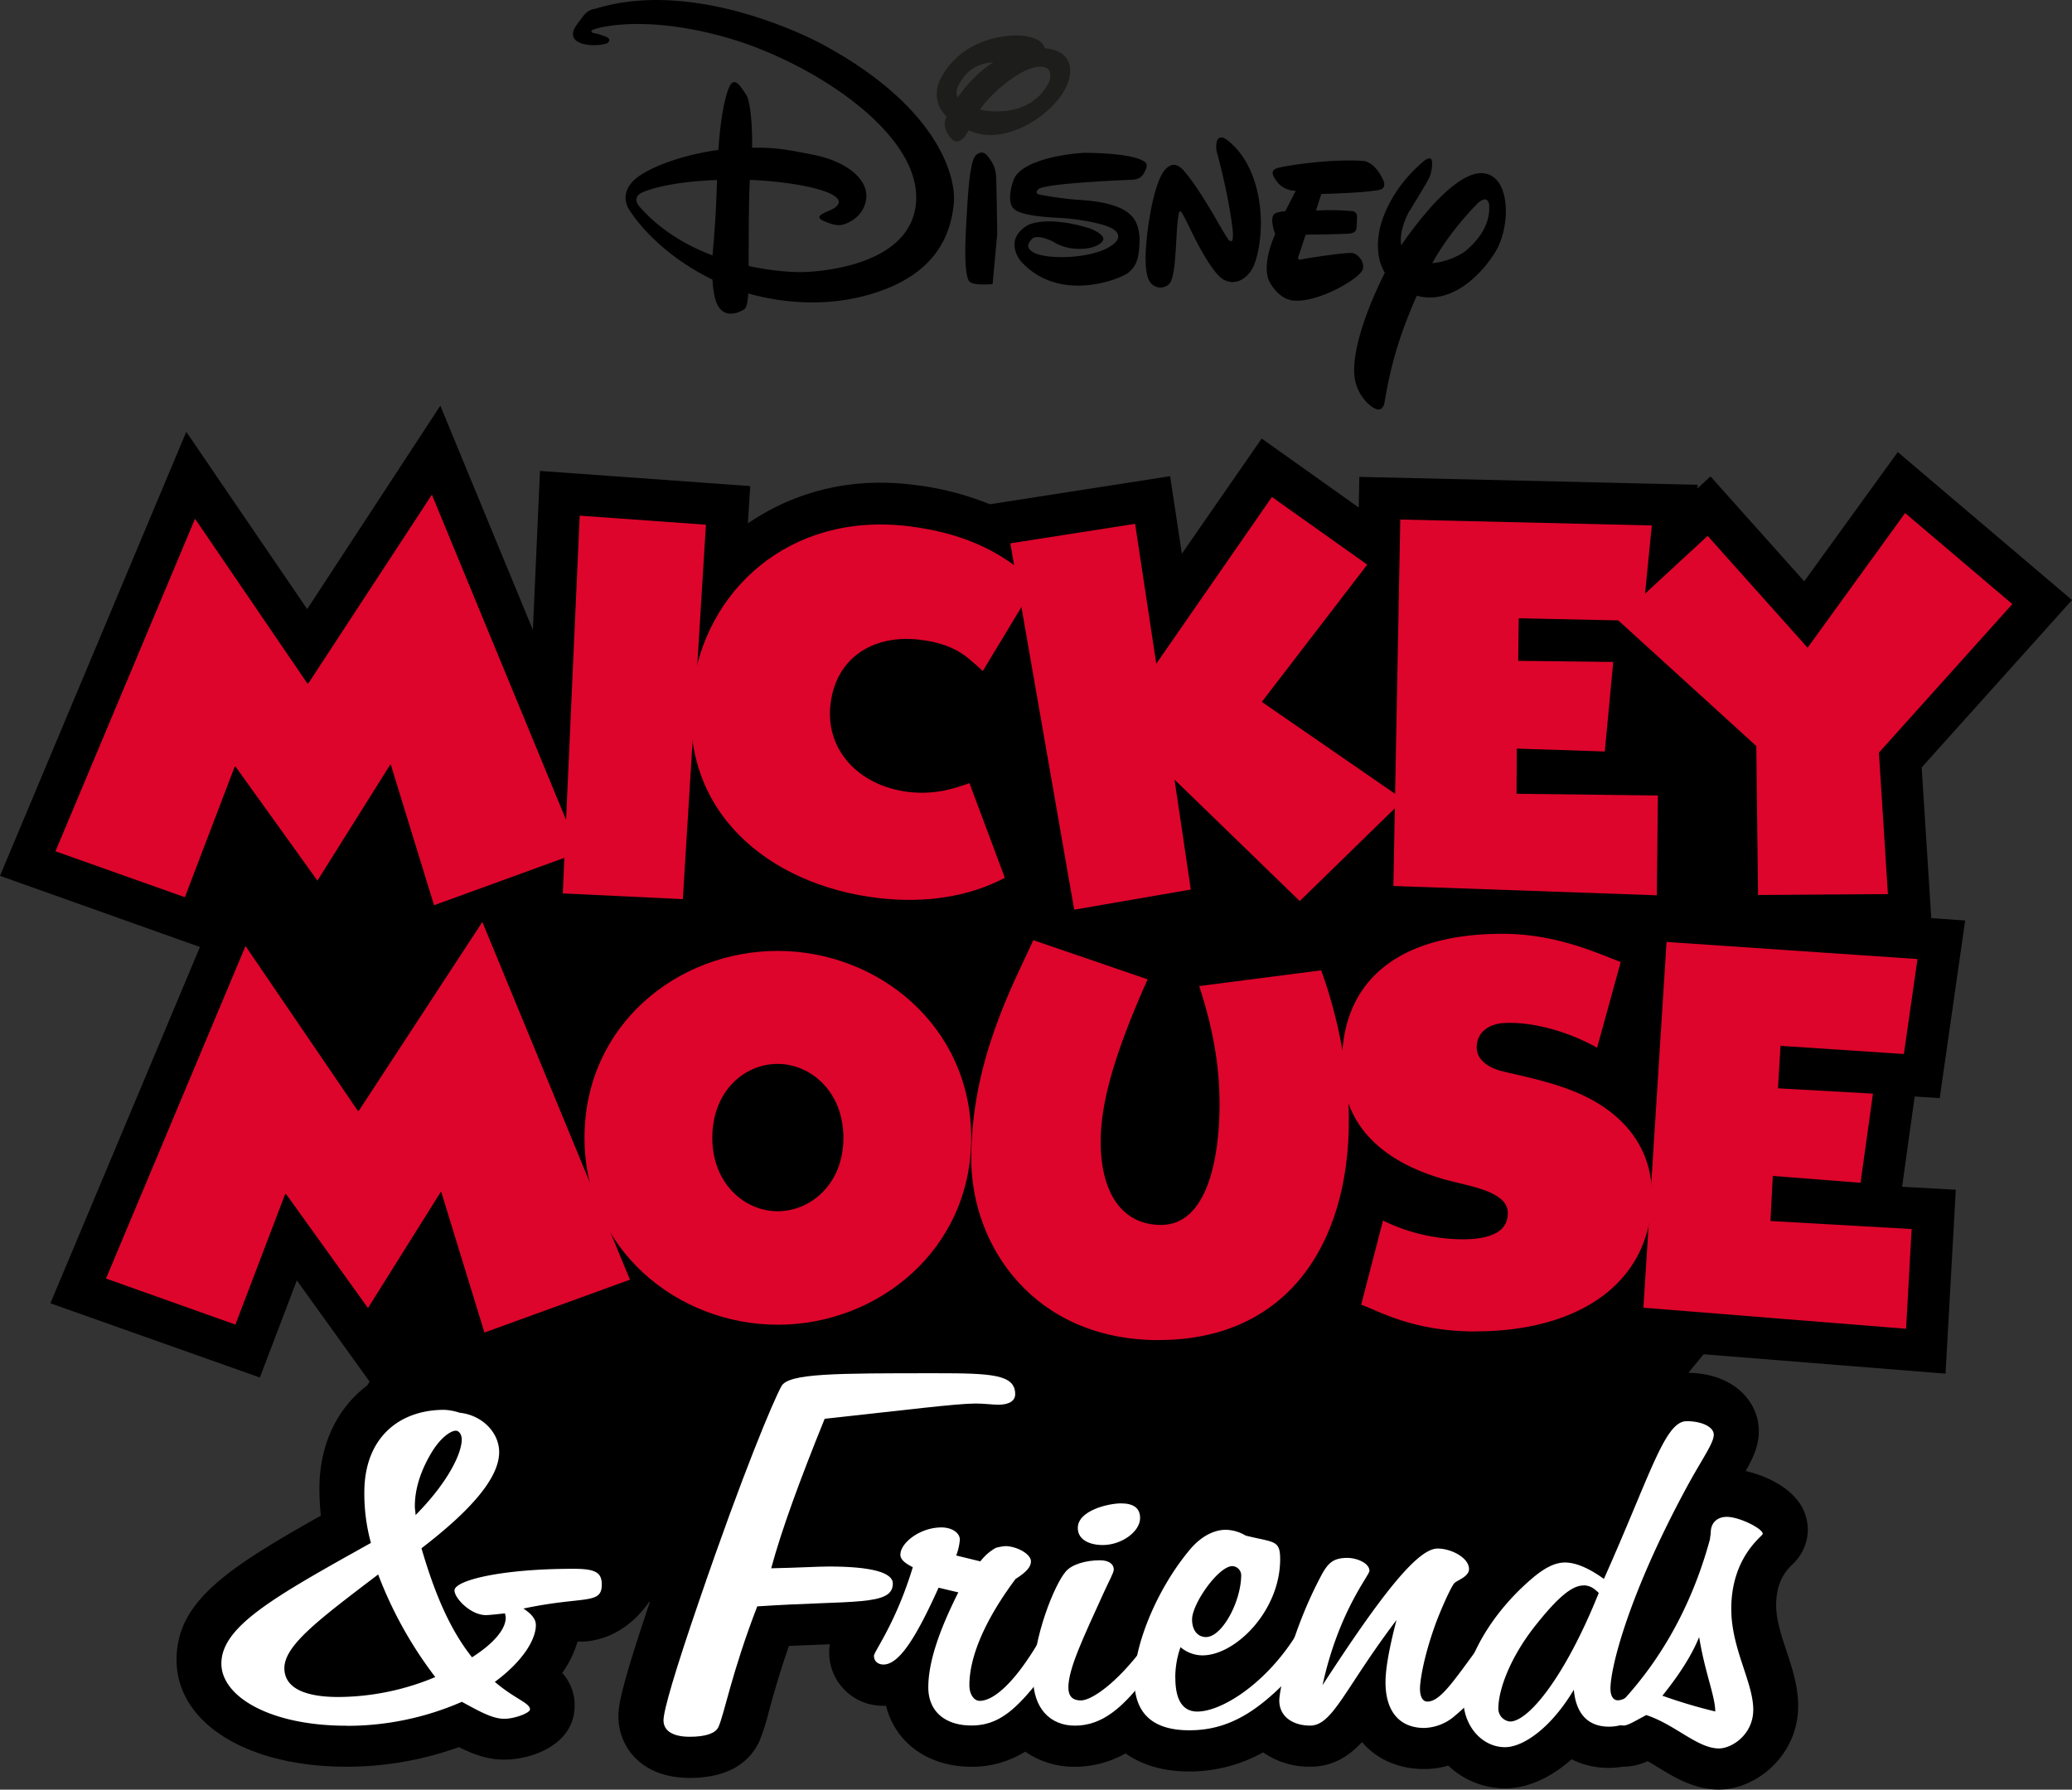
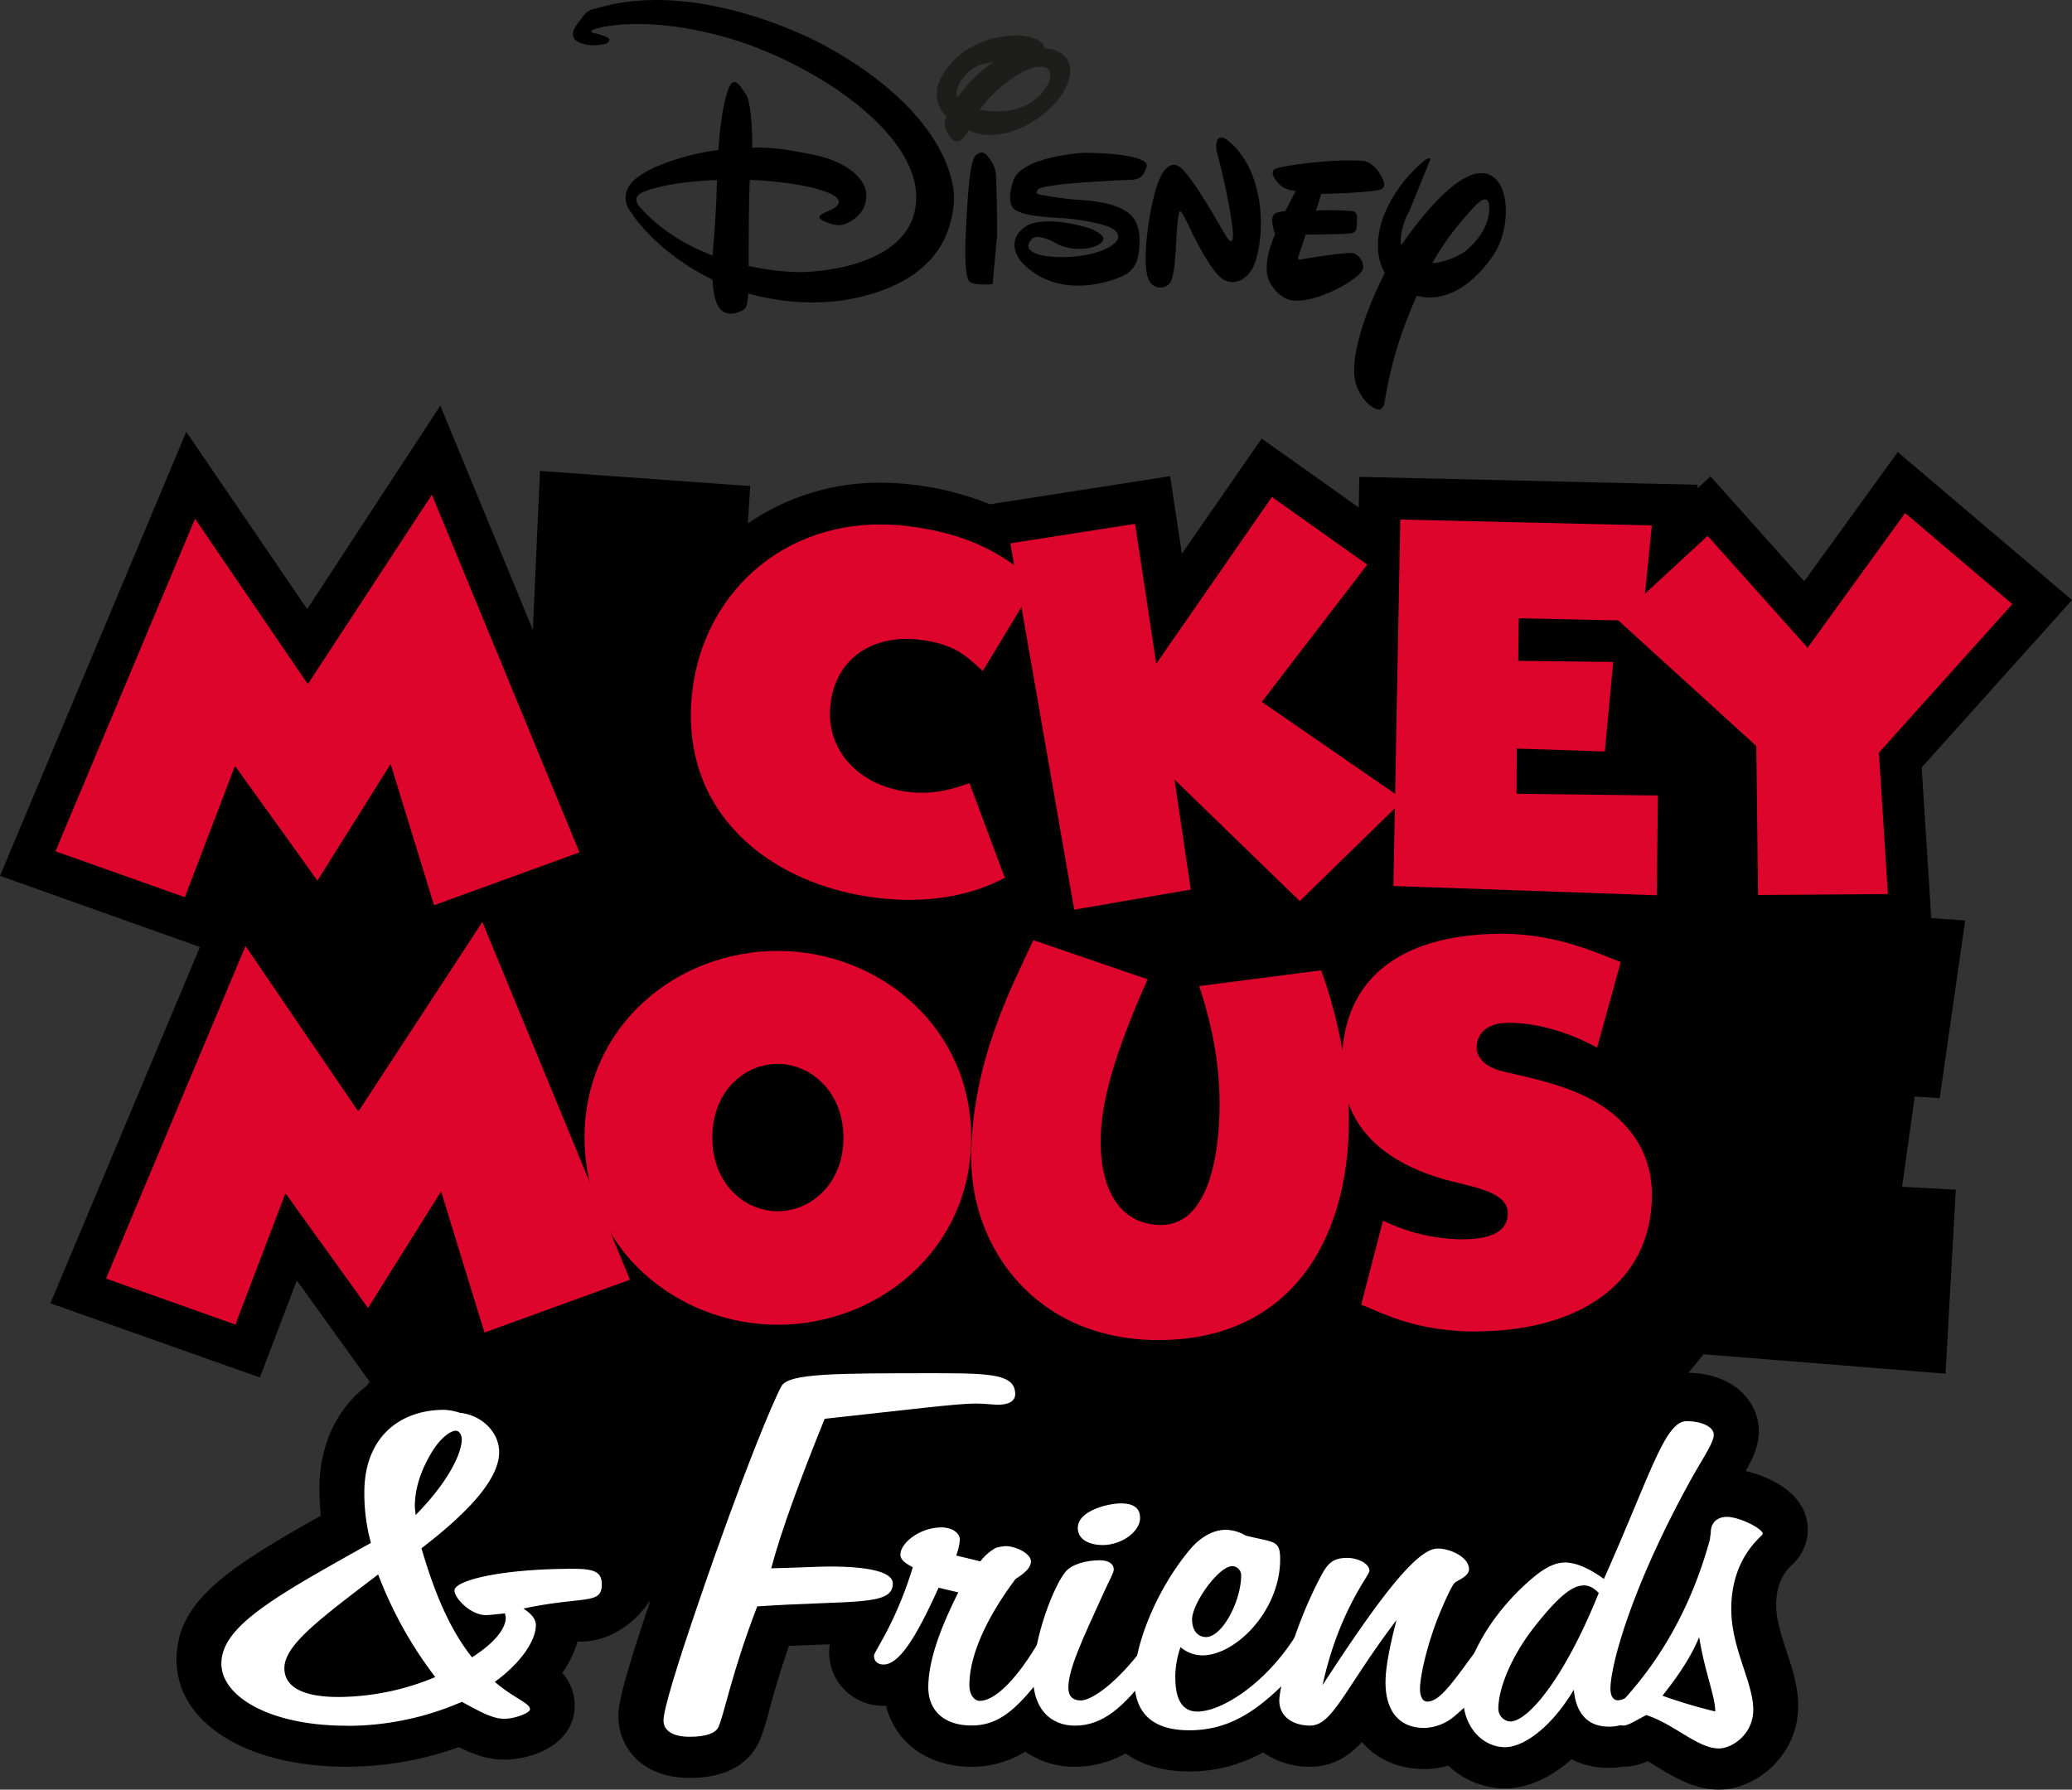
<svg xmlns="http://www.w3.org/2000/svg" width="789.76" height="682.22" viewBox="0 0 789.76 682.22">
  <rect x="0" y="0" width="789.76" height="682.22" fill="#333333" stroke="none" />
  <defs>
    <style>.cls-1{fill:none;}.cls-2{clip-path:url(#clip-path);}.cls-3{fill:#fff;}.cls-4{fill:#dd052b;}.cls-5{fill:#1d1d1b;}</style>
    <clipPath id="clip-path" transform="translate(0 0)">
      <rect class="cls-1" width="789.77" height="682.22" />
    </clipPath>
  </defs>
  <g id="Layer_2" data-name="Layer 2">
    <g id="Layer_1-2" data-name="Layer 1">
      <g class="cls-2">
        <path d="M739.34,418.62l9.7-67.74L736.12,350l-3.66-57.45,57.3-63.82-66.41-56.4L687.69,221.6l-35.72-40-5,4.63.15-1.44-129-3-.22,11.68-37-26.29-30.42,43.9L446,181.52l-68.7,10.71a111.58,111.58,0,0,0-29.59-7.48,101,101,0,0,0-12.1-.74,88.54,88.54,0,0,0-50.54,15.51l.88-14.23-80.13-5.77-2.71,60.61-35.28-85.48-50.75,77.54L71,164.61,0,333.87,76.21,361l-57,135.82L99.05,525.1l14.09-37,27.72,38.56c-.32.53-.66,1.08-.94,1.52-11.32,8.54-18.17,22.38-18.17,39.26a96.88,96.88,0,0,0,.54,10.33c-35.56,20.06-55,32.67-55,54.93,0,24,26.65,40.78,64.83,40.78A126.35,126.35,0,0,0,174.91,666c5.55,2.77,11,4.78,17.27,4.78,10.38,0,26.85-5.61,26.85-20.65a18.31,18.31,0,0,0-4.72-12.4,40.77,40.77,0,0,0,5.84-12h0s15.49,1.8,27.26-15.07l.31,0c-12,35.54-12,40.42-12,43.72,0,11.25,8.47,23.36,27.13,23.36,16.27,0,23.22-7.11,26.44-13.6a83.36,83.36,0,0,0,3.84-12c1.65-5.95,3.93-14.24,7.58-24.69,4.65-.23,8.85-.39,12.62-.53l3-.12a17.91,17.91,0,0,0-.29,3,20.35,20.35,0,0,0,20.72,20.43l.95,0c3.5,14,15.91,23.26,32.55,23.26a38.14,38.14,0,0,0,20.51-5.76,32.56,32.56,0,0,0,18.9,5.76A39.14,39.14,0,0,0,429,668.4c6.3,4.47,14.52,6.89,24.22,6.89A57.55,57.55,0,0,0,481.44,668a30.67,30.67,0,0,0,17.91,5.47c8.43,0,14.51-3.73,19.78-9.38,5.61,6.51,13.84,10.27,23.78,10.27a32.09,32.09,0,0,0,9.09-1.32,31.55,31.55,0,0,0,21.65,8.7c8.47,0,17.28-3.95,25.39-11.1a31,31,0,0,0,14.25,3.27,30.58,30.58,0,0,0,5.27-.45h.31a22.18,22.18,0,0,0,9.16-2.1c1.25.72,2.54,1.51,3.86,2.31,6.54,4,14,8.51,23.3,8.51,14.28,0,30.2-13.09,30.2-31.84,0-7.51-2.28-14.4-4.48-21.06-2-6.09-3.91-11.83-3.91-17.38,0-9.35,4.08-13.45,6.06-15.42a18.26,18.26,0,0,0,6-13.2c0-13.71-14-20.23-23.67-22.53,3-5.3,5-9.77,5-15.24,0-10.92-9.25-21.93-26.85-22.18l5.8-7.08,92.22,7.39,3.91-70.11L725,452.4l4.8-34.41Z" transform="translate(0 0)" />
        <path class="cls-3" d="M176,548.74c0-2-1.12-3.35-2.24-3.35-2,0-5.87,2.68-9.23,8.26-4.17,6.93-6.41,13.86-6.41,20.55,0,1.13.27,2.25.27,3.36C171,564.82,176,553.87,176,548.74M108.39,635.9c0,7.15,7,11,20.65,11a96.71,96.71,0,0,0,36.87-7.6,154.48,154.48,0,0,1-21.77-39.11c-22.62,17.21-35.75,27-35.75,35.76m23.73,21.9c-29.33,0-47.74-11.18-47.74-23.69,0-14.3,20.67-25.7,57-46a71,71,0,0,1-2.51-19.22c0-21,13.41-31.51,30.44-31.51a21.28,21.28,0,0,1,5.87,1.11c8.65.89,15.08,7.6,15.08,15,0,9.39-9.78,21.46-29.61,36.66,5,17.21,10.89,31.07,19.27,41.57,8.38-5.36,12.85-10.73,12.85-15.19,0-.45-.27-1.13-.27-1.57-3.91.44-6.42.68-7.27.68-5.86,0-12-6.48-12-9.4,0-3.8,17.6-8.26,45.27-8.26,8.36,0,10.87,1.33,10.87,6,0,7.83-6.7,4.25-29.87,9.16,3.06,2,4.75,4,4.75,6.27,0,5.57-5,13.84-15.64,21.68,7.54,6.47,13.4,8,13.4,10.5,0,1.34-5.86,3.57-9.78,3.57-4.47,0-9.21-2.67-16.19-6.47a109.28,109.28,0,0,1-43.86,9.15" transform="translate(0 0)" />
        <path class="cls-3" d="M273.78,658.47c-1.11,2.24-4.74,3.59-10.88,3.59-6.42,0-10-2.25-10-6.26,0-3.8,4.45-19,13.67-45.82,16.77-49,28.22-76,31.29-81.59,2.78-4.91,20.66-4.91,58.92-4.91,21.24,0,30.17.44,30.17,8,0,2.47-2.23,4-6.42,4-2.24,0-5.31-.45-8.65-.45-7.27,0-26.54,2.46-57.55,5.81-9.5,23.46-16.47,42.46-20.38,57,10.61-.22,17.59-.68,22.06-.68,15.93,0,24.3,2.24,24.3,6.48,0,8.72-15.09,6.27-51.68,8.72-9.75,25.26-12.56,41.13-14.8,46" transform="translate(0 0)" />
        <path class="cls-3" d="M343.21,592.54c0-4.24,7.27-10.28,15.65-10.28,3.9,0,7,2,7,4.7a22.73,22.73,0,0,1-1.39,6l9.2,2.24a19.25,19.25,0,0,1,5.87-5.14,18.58,18.58,0,0,1,3.63-.67c4.2,0,9.78,2.9,9.78,5.81,0,2.24-2,4.25-5.87,6.71-12,16.08-17.59,30-17.59,40.46,0,3.79,1.95,6,3.91,6,5.29,0,12.84-6.7,21.22-20.33,2.79-4.47,3.91-7.83,6.43-7.83,2.24,0,5,1.79,5,3.8s-2.78,7.17-8.66,14.75c-10,13-16.76,19-27.09,19s-16.47-5.59-16.47-14.52c0-9.39,3.91-21.24,11.44-36.22l-7.53-1.78c-8.66,19.22-15.09,29.28-21,29.28-1.95,0-3.62-1.11-3.62-3.34,0-1.58,8.38-12.53,14.8-33.76-3.07-1.58-4.75-2.91-4.75-4.92" transform="translate(0 0)" />
        <path class="cls-3" d="M410.81,582.48c0-6.71,11.72-9.39,16.47-9.39s7.28,1.79,7.28,5.6c0,5.13-7,10.28-14.25,10.28-5,0-9.5-2-9.5-6.49m-17,57c0-15.42,8.1-35.31,12.27-40.23,2.26-2.91,7.83-4.47,13.13-4.47,3.36,0,5.31,1.35,5.31,3.59,0,1.11-1.66,4-3.9,8.93-7.82,17.21-13.4,28.83-13.4,36,0,3.34,1.67,4.91,4.74,4.91,4.19,0,13.69-6.7,23.46-19.67,3.07-4.24,4.2-7.15,5.86-7.15s5,1.57,5,4.26c0,1.11-3.06,4.91-8.39,12.27-9.78,13.2-17.86,19.9-28.19,19.9-9.5,0-15.92-6.7-15.92-18.33" transform="translate(0 0)" />
        <path class="cls-3" d="M473.09,600.36a3.53,3.53,0,0,0-3.36-3.35c-5.3,0-15.36,14.31-15.36,20.33,0,4.26,2.24,6.71,5.31,6.71,6.16,0,13.41-13.62,13.41-23.69M448,639.69c0,8.28,2.78,12.76,8.36,12.76,8.95,0,24.86-9.85,36.32-27.06,3.07-4.7,4.18-7.38,6.13-7.38,1.41,0,4.21,1.58,4.21,4.25,0,2.24-3.36,8.94-12,17.89-12.56,13-23.47,19.44-37.71,19.44q-21,0-20.95-19.44c0-12.52,8.1-34,21.51-49.84,3.9-4.48,8.65-7.15,13.4-7.15a15.39,15.39,0,0,1,7.54,2.22c10.89,2.69,13.13,1.58,13.13,9,0,19.66-17,36.65-29.62,36.65a12.94,12.94,0,0,1-8.35-3.13,34.56,34.56,0,0,0-2,11.84" transform="translate(0 0)" />
        <path class="cls-3" d="M499.35,657.8c-6.16,0-11.74-3.12-11.74-9.61,0-3.35,3.92-24.58,15.64-46.93,2.8-5.38,4.76-7.38,10.33-7.38,3.63,0,8.39,2,8.39,4.92,0,1.79-11.74,15.42-17.87,43.59,22.62-34.88,36.3-52.08,43.83-52.08,5.32,0,12,3.57,12,7.82,0,2.9-4.46,4.24-5.58,5.36-.84.9-3.35,5.81-6.71,14.3-5,13.42-6.4,23-6.4,25.93,0,3.13,1.1,4.93,2.78,4.93,5,0,10-7.82,20.11-21.47,1.68-2.24,1.68-4.24,4.74-4.24,1.67,0,5.87,2.69,5.87,4.24,0,.9-7,16.1-20.39,27.05a18.52,18.52,0,0,1-11.46,4.47c-9.19,0-14.79-6-14.79-17.43,0-5.15,1.4-13,4.19-23.71C512.47,643.72,508,657.8,499.35,657.8" transform="translate(0 0)" />
        <path class="cls-3" d="M603.51,604.39c-4.48,0-10,4.91-17.86,14.75-10.06,12.51-14.54,25-14.54,32.18a4.9,4.9,0,0,0,4.48,4.92c7,0,20.95-17,33.79-49-2-2-3.62-2.89-5.87-2.89m-29.87,61.68c-8.38,0-15.92-7.6-15.92-18.76,0-13.2,10-32.19,27.36-46.5,4.19-3.35,7.82-5.14,11.46-5.14,3.91,0,8.92,2,14.8,6.26,17.86-40,23.19-60.13,31.54-60.13,5.88,0,10.34,2.23,10.34,5.15,0,3.34-4.73,9.6-10.6,20.56-22.08,40.9-28.78,68.39-28.78,76.21,0,2.9,1.12,4.48,2.8,4.48,3.63,0,8.39-4.91,15.92-14.09,3.62-4.46,4.19-7.59,6.7-7.59,1.4,0,2.81.88,2.81,2,0,1.8-2.25,6-6.43,12.31-7.54,11.62-13.95,17.42-22.35,17.42-7.83,0-12.56-4.69-13.41-14.08-8.65,14.53-19.26,21.9-26.24,21.9" transform="translate(0 0)" />
        <path class="cls-3" d="M653.78,652.45c0-5.83-3.92-14.76-6.14-28.4-2.8,6.94-7.54,14.31-14,22.36a196.35,196.35,0,0,0,20.1,6m-34.91,5.35c-2.51,0-3.35-1.34-3.35-5.59,0-2,24.3-21.22,36.31-65.49,0-.89.28-1.79.28-2.45,0-3.8,2.51-6,6.14-6,4.74,0,13.68,4.47,13.68,6.48,0,.88-12,8.71-12,28.61,0,15.19,8.38,27.94,8.38,38.44,0,9.39-8.09,14.75-13.11,14.75-8.11,0-16.77-9.16-27.67-12.73-4.18,2.22-7,4-8.65,4" transform="translate(0 0)" />
      </g>
      <polygon class="cls-4" points="184.65 507.97 168.19 454.39 167.98 454.39 140.26 498.62 109.07 455.22 108.67 455.22 89.72 504.93 40.41 487.39 93.58 360.63 136.37 423.42 136.78 423.42 183.85 351.46 240.11 487.82 184.65 507.97" />
      <g class="cls-2">
        <path class="cls-4" d="M296.4,405.56c-12.63,0-24.9,10.36-24.9,28.17,0,17.42,12.27,28,24.9,28s25.08-10.39,25.08-28S309,405.56,296.4,405.56m0,99.42c-38.22,0-73.61-28.79-73.61-71.25,0-42.88,35.39-71.24,73.61-71.24s73.78,28.58,73.78,71.24S334.65,505,296.4,505" transform="translate(0 0)" />
        <path class="cls-4" d="M441.77,510.86c-47.68,0-71.57-35.95-71.57-69.15,0-37,15.72-66,23.67-83.31l43.54,14.92C425.07,401,419.52,420,419.52,435.13c0,19.88,8.35,31.82,23.05,31.82,17.69,0,22.28-25.65,22.28-46.12,0-11.73-1.6-26.24-7.77-44.94l46.48-6s10.57,27,10.57,56.67c.17,48.49-24.23,84.26-72.36,84.26" transform="translate(0 0)" />
      </g>
-       <polygon class="cls-4" points="725.68 401.79 678.66 398.68 677.7 414.87 713.89 416.9 709.16 450.88 675.72 448.27 674.82 465.45 728.63 468.52 726.52 506.53 626.4 498.5 635.22 359.07 730.87 365.59 725.68 401.79" />
      <g class="cls-2">
        <path class="cls-4" d="M334.58,342.31c-41.41-4.94-76.13-32.87-70.7-78.93,4.52-38.29,37.06-68.15,81.95-62.84,18.48,2.19,35.27,8.3,48.87,21.94l-20.1,33.31c-6.09-5.47-10.43-10.31-24.21-11.95-17.12-2-31.71,6.51-33.84,24.59-2.05,17.07,10.3,30.95,29.51,33.45,10.7,1.24,17.91-1.44,23.46-3.34L383,334.61c-13.68,7.26-30.33,9.84-48.4,7.7" transform="translate(0 0)" />
      </g>
-       <polygon class="cls-4" points="214.51 340.57 220.96 196.57 269.07 200.02 260.27 342.75 214.51 340.57" />
      <polygon class="cls-4" points="165.44 345.08 148.96 291.48 148.74 291.48 120.99 335.7 89.83 292.31 89.43 292.31 70.46 342.02 21.15 324.51 74.34 197.74 117.13 260.51 117.53 260.51 164.62 188.58 220.87 324.92 165.44 345.08" />
      <polygon class="cls-4" points="616.39 236.1 650.88 204.28 688.98 246.92 726.15 195.58 767.02 230.28 716.16 286.91 719.59 340.83 670.09 341.17 669.43 284.39 616.39 236.1" />
      <polygon class="cls-4" points="625.99 236.71 578.88 235.68 578.67 251.91 614.9 252.33 611.68 286.47 578.13 285.36 578.04 302.59 631.91 303.24 631.51 341.29 531.1 337.74 533.73 198.05 629.6 200.3 625.99 236.71" />
      <polygon class="cls-4" points="480.95 267.56 535 304.86 495.41 343.49 447.68 297.19 453.88 339.1 409.44 346.77 385.09 207.11 432.65 199.69 440.72 253.01 484.8 189.45 521.13 215.24 480.95 267.56" />
      <g class="cls-2">
        <path class="cls-4" d="M562.47,507.56c-24.37,0-37.42-8.12-43.65-10.19l8.32-32.09a70.15,70.15,0,0,0,30.21,7.15c13.78,0,17.37-4.7,17.37-10,0-9.07-17-10.38-26.62-13.59-23.42-7.35-36.63-21.71-36.63-43.24,0-33.76,24-49.63,61.16-49.63,20.58,0,36.08,7.36,45.12,10.75l-9,32.66c-11-6.15-24.64-10-35.5-9.4-5.53.3-10.39,3.37-10.39,9.24,0,5.65,6,8.18,9.27,9,5.64,1.55,20,4,31.5,9.43,15.46,7.37,26,20,26,37.76,0,34-28.31,52.11-67.17,52.11" transform="translate(0 0)" />
        <path d="M271.51,98.27s-.8,13.62,2.31,18.61,9.11,1.68,10,.89,1.52-3.4,1.54-11.16-.16-36.28.88-44,.28-23.43-1.86-26.56-4.5-7.26-6.45-2.82S274.21,47.56,273.6,61s-.27,16.49-2.09,37.25" transform="translate(0 0)" />
        <path d="M319.65,76.43s.79,1.93-2.95,3.58c-3.38,1.47-6,2.48-3.2,4,0,0,4,2,6.57,1.82s9.24-3,10.1-10.11c.86-7.28-7.3-14.11-20-16.69-12.25-2.46-17.23-3.34-31.74-2.33s-32.61,6.9-37.68,12.94-.28,11.19.06,11.74,11.51,17.77,36.81,27.88c0,0,24.56,10.91,52.49,3.37S362.42,88,363.53,77.81s-5.79-37-50-60.88c0,0-47.06-26-86.76-13.54,0,0-2.44-.07-4.77,3.11s-4.43,5.38-3.29,7.89,7.23,3.66,12.57,2.18c0,0,2.49-1.58-.53-2.66a26.26,26.26,0,0,0-4.65-1.36s-1.61-.46,0-1.24,19.76-5.93,51.3,3.14,73.75,36,71.76,62.62-43.79,26.66-43.79,26.66-39.37.7-61.84-25.22c0,0-3-3.37,1.57-5.28s14.6-4.46,32.95-4.75,40.16,3.35,41.58,8" transform="translate(0 0)" />
        <path class="cls-5" d="M362.77,40.78s12.51-23.89,35.73-22.32c0,0,9.76.19,9.4,9s-11.33,19.33-22.67,22.76-17.09-.89-22.7-4.51a11.66,11.66,0,0,1-5-13.2c1-3.74,8.26-17.93,29-19,0,0,13-.64,11.9,7.39,0,0-4.68,4.14-12.92,3.08s-14.77.2-18.92,6.39-1,7.81,2.16,9.85,23,6.59,31-8.68c0,0,3-7-4.52-6s-20,11.94-23.49,19.19-4.84,9-6.89,9.18-3.78-3.07-4.18-4.11-1.63-3,1.47-7.91.64-1,.64-1" transform="translate(0 0)" />
        <path d="M380.05,89.8l-1.71,18.49s-7.67.8-9-1.17-1.76-9.11-1.12-20.43,1.25-25.43,3.85-27.6,4.08-.09,5.16,1.48a11.77,11.77,0,0,1,2.44,6.88c.22,3.59.43,22.35.43,22.35" transform="translate(0 0)" />
        <path d="M395.61,72.32s-1.38,1.37.53,1.83a129,129,0,0,0,13.49,1.92c4.05.31,17.54.72,22.23,6.88,0,0,2.78,3,2.48,9.63s-1.48,9-4.19,11.32S403.71,116,389,99.45c0,0-6.72-8,2.75-13.61,0,0,6.93-4,23.92,1.32,0,0,5.14,2.08,4.87,4s-4.39,4-10.09,3.69a18.4,18.4,0,0,1-9-2.69c.8.41-5.93-3.33-8.11-1.06s-1.69,3.68.37,5c5.1,3.21,25.41,2.68,31.6-3.87,0,0,2.62-2.6-1.07-4.93s-14.07-3.76-18-4.08-18.38-.52-20.42-4.37c0,0-2.09-2.67.45-10.08,2.65-7.62,19.55-10.12,27-10.51,0,0,20.1-.15,23.65,4a2.83,2.83,0,0,1-.17,2.24c-.69,1.49-1.26,3.58-4.8,4,0,0-34.65,1.28-36.28,3.74" transform="translate(0 0)" />
        <path d="M462.21,81.24s5.81,10.3,6.32,10.41a.93.93,0,0,0,1,.18c.6-.28.38-3.51.38-3.51s-.92-11-6-30a8.35,8.35,0,0,1-.06-4.49c.65-2.24,2.79-1.15,2.79-1.15s8.43,4.54,12.18,18.61.67,26.62-1.09,30.35-6.12,7.67-11.24,5-13-19.74-13-19.74-3-6.41-3.59-6.32c0,0-.6-1.2-1.19,5.6s-.59,20.25-3.28,22.28a4.8,4.8,0,0,1-7.31-1.32c-1.48-2.5-2-8.31-.78-18.49s3.74-20.88,6.9-24.16,5.53-.81,6.53.1c0,0,3.75,3.78,10.26,14.76Z" transform="translate(0 0)" />
        <path d="M503.64,73.93l-2.05,6.34a93.77,93.77,0,0,1,13.64.2,2,2,0,0,1,2,2.23,42.76,42.76,0,0,1-.23,4.56s-.14,1.39-2.23,1.72-17.11.47-17.11.47L495,97.51s-.93,1.86,1,1.4,17.68-2.9,19.67-2.42c2.22.52,4.51,3.6,3.79,6.13-.94,3.43-16.82,12.8-26.31,11.94,0,0-5,.15-9-6.65-3.86-6.59,1.91-18.65,1.91-18.65s-2.27-5.82-.38-7.65c0,0,1.1-.94,4.21-1.11l4-7.77s-4.35.09-6.89-3.17c-2.38-3-2.53-4.44-.55-5.33s20.32-3.76,32.81-2.9c0,0,4.34-.37,7.94,7.25,0,0,1.61,3.17-1.45,3.79-6.06,1.25-22.06,1.56-22.06,1.56" transform="translate(0 0)" />
-         <path d="M537.23,80.31s-7.52,13.22.09,18.13,19-.74,21.6-3c2.85-2.47,9.42-8.79,8.68-17.47,0,0-.48-4.61-5.11.26s-13.7,14.89-19.9,28.68-11.57,26.26-14.9,46.66c0,0-.51,3.5-3.36,2.28s-7.43-5.93-8.08-12.55c-.91-9.29,4.15-25.55,14-44,0,0,25.6-41.63,39-31.79,6.41,4.73,5.93,19.79.81,28.38-4.4,7.35-17.83,23.48-34.39,15.21,0,0-13.6-5.3-9.8-23.63,0,0,2.33-13.89,16.76-26,0,0,1.66-1.48,2.68-1s.48,5.12-.51,7.22-7.53,12.74-7.53,12.74" transform="translate(0 0)" />
+         <path d="M537.23,80.31s-7.52,13.22.09,18.13,19-.74,21.6-3c2.85-2.47,9.42-8.79,8.68-17.47,0,0-.48-4.61-5.11.26s-13.7,14.89-19.9,28.68-11.57,26.26-14.9,46.66c0,0-.51,3.5-3.36,2.28s-7.43-5.93-8.08-12.55c-.91-9.29,4.15-25.55,14-44,0,0,25.6-41.63,39-31.79,6.41,4.73,5.93,19.79.81,28.38-4.4,7.35-17.83,23.48-34.39,15.21,0,0-13.6-5.3-9.8-23.63,0,0,2.33-13.89,16.76-26,0,0,1.66-1.48,2.68-1" transform="translate(0 0)" />
      </g>
    </g>
  </g>
</svg>